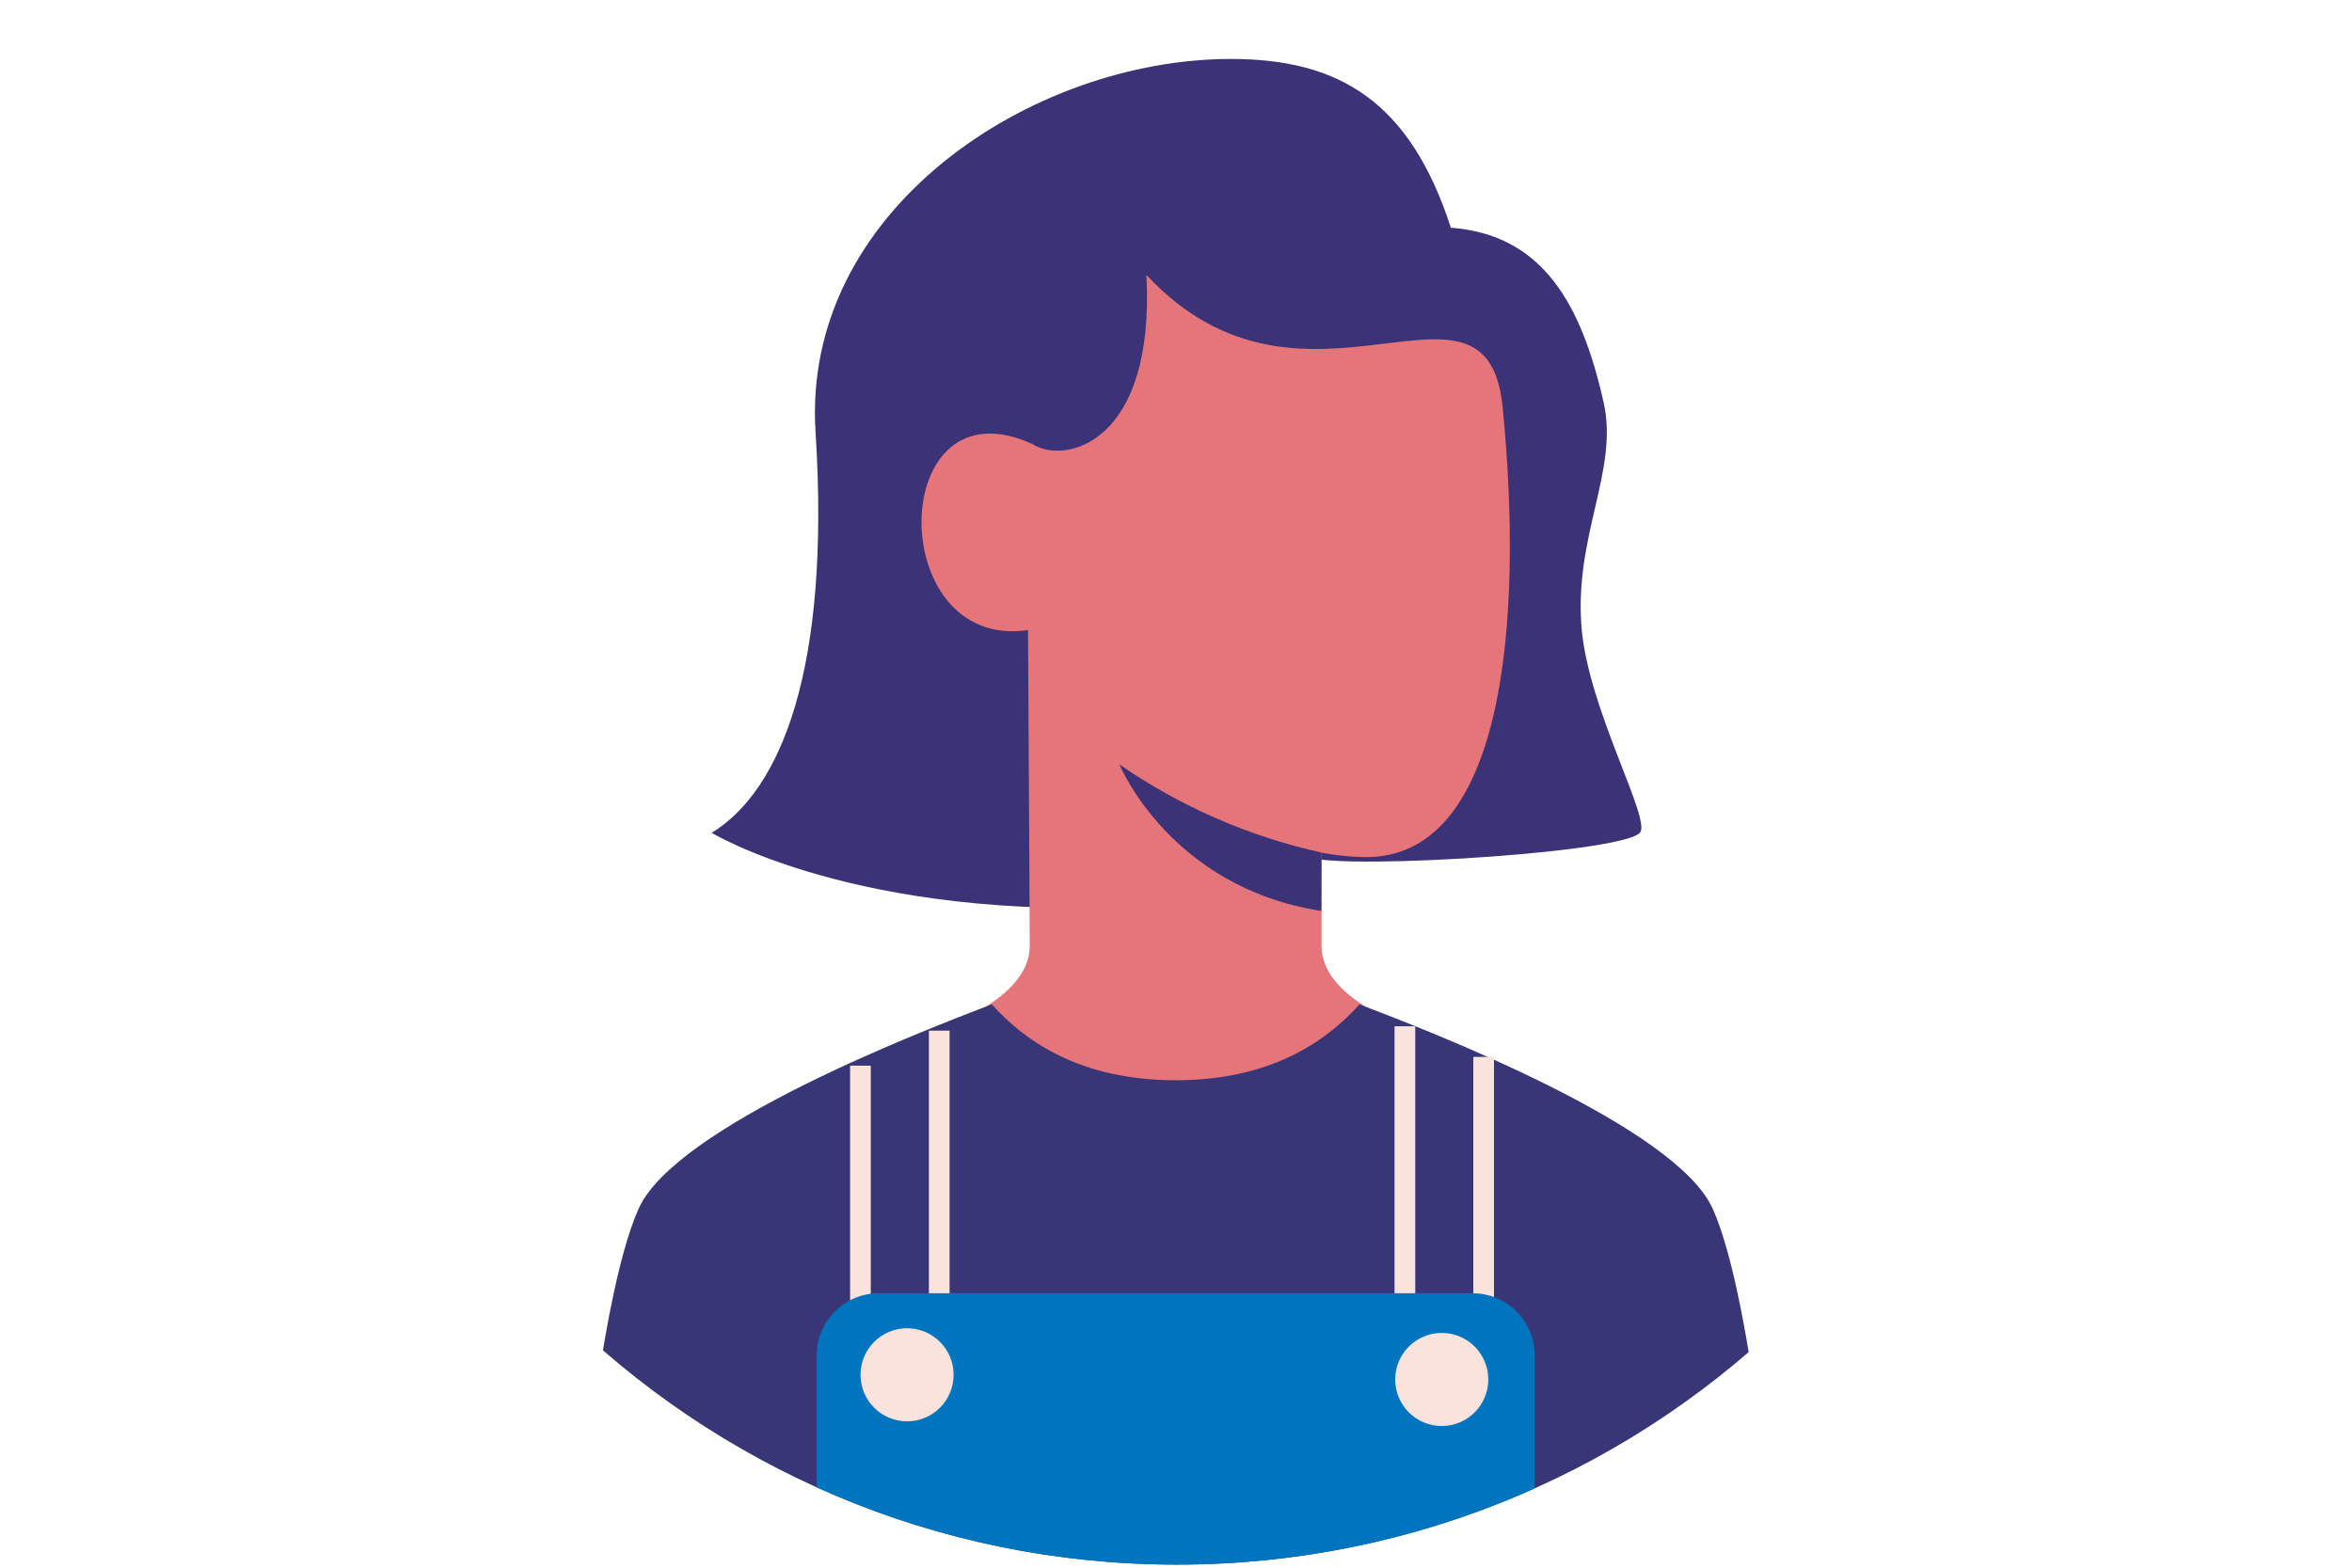
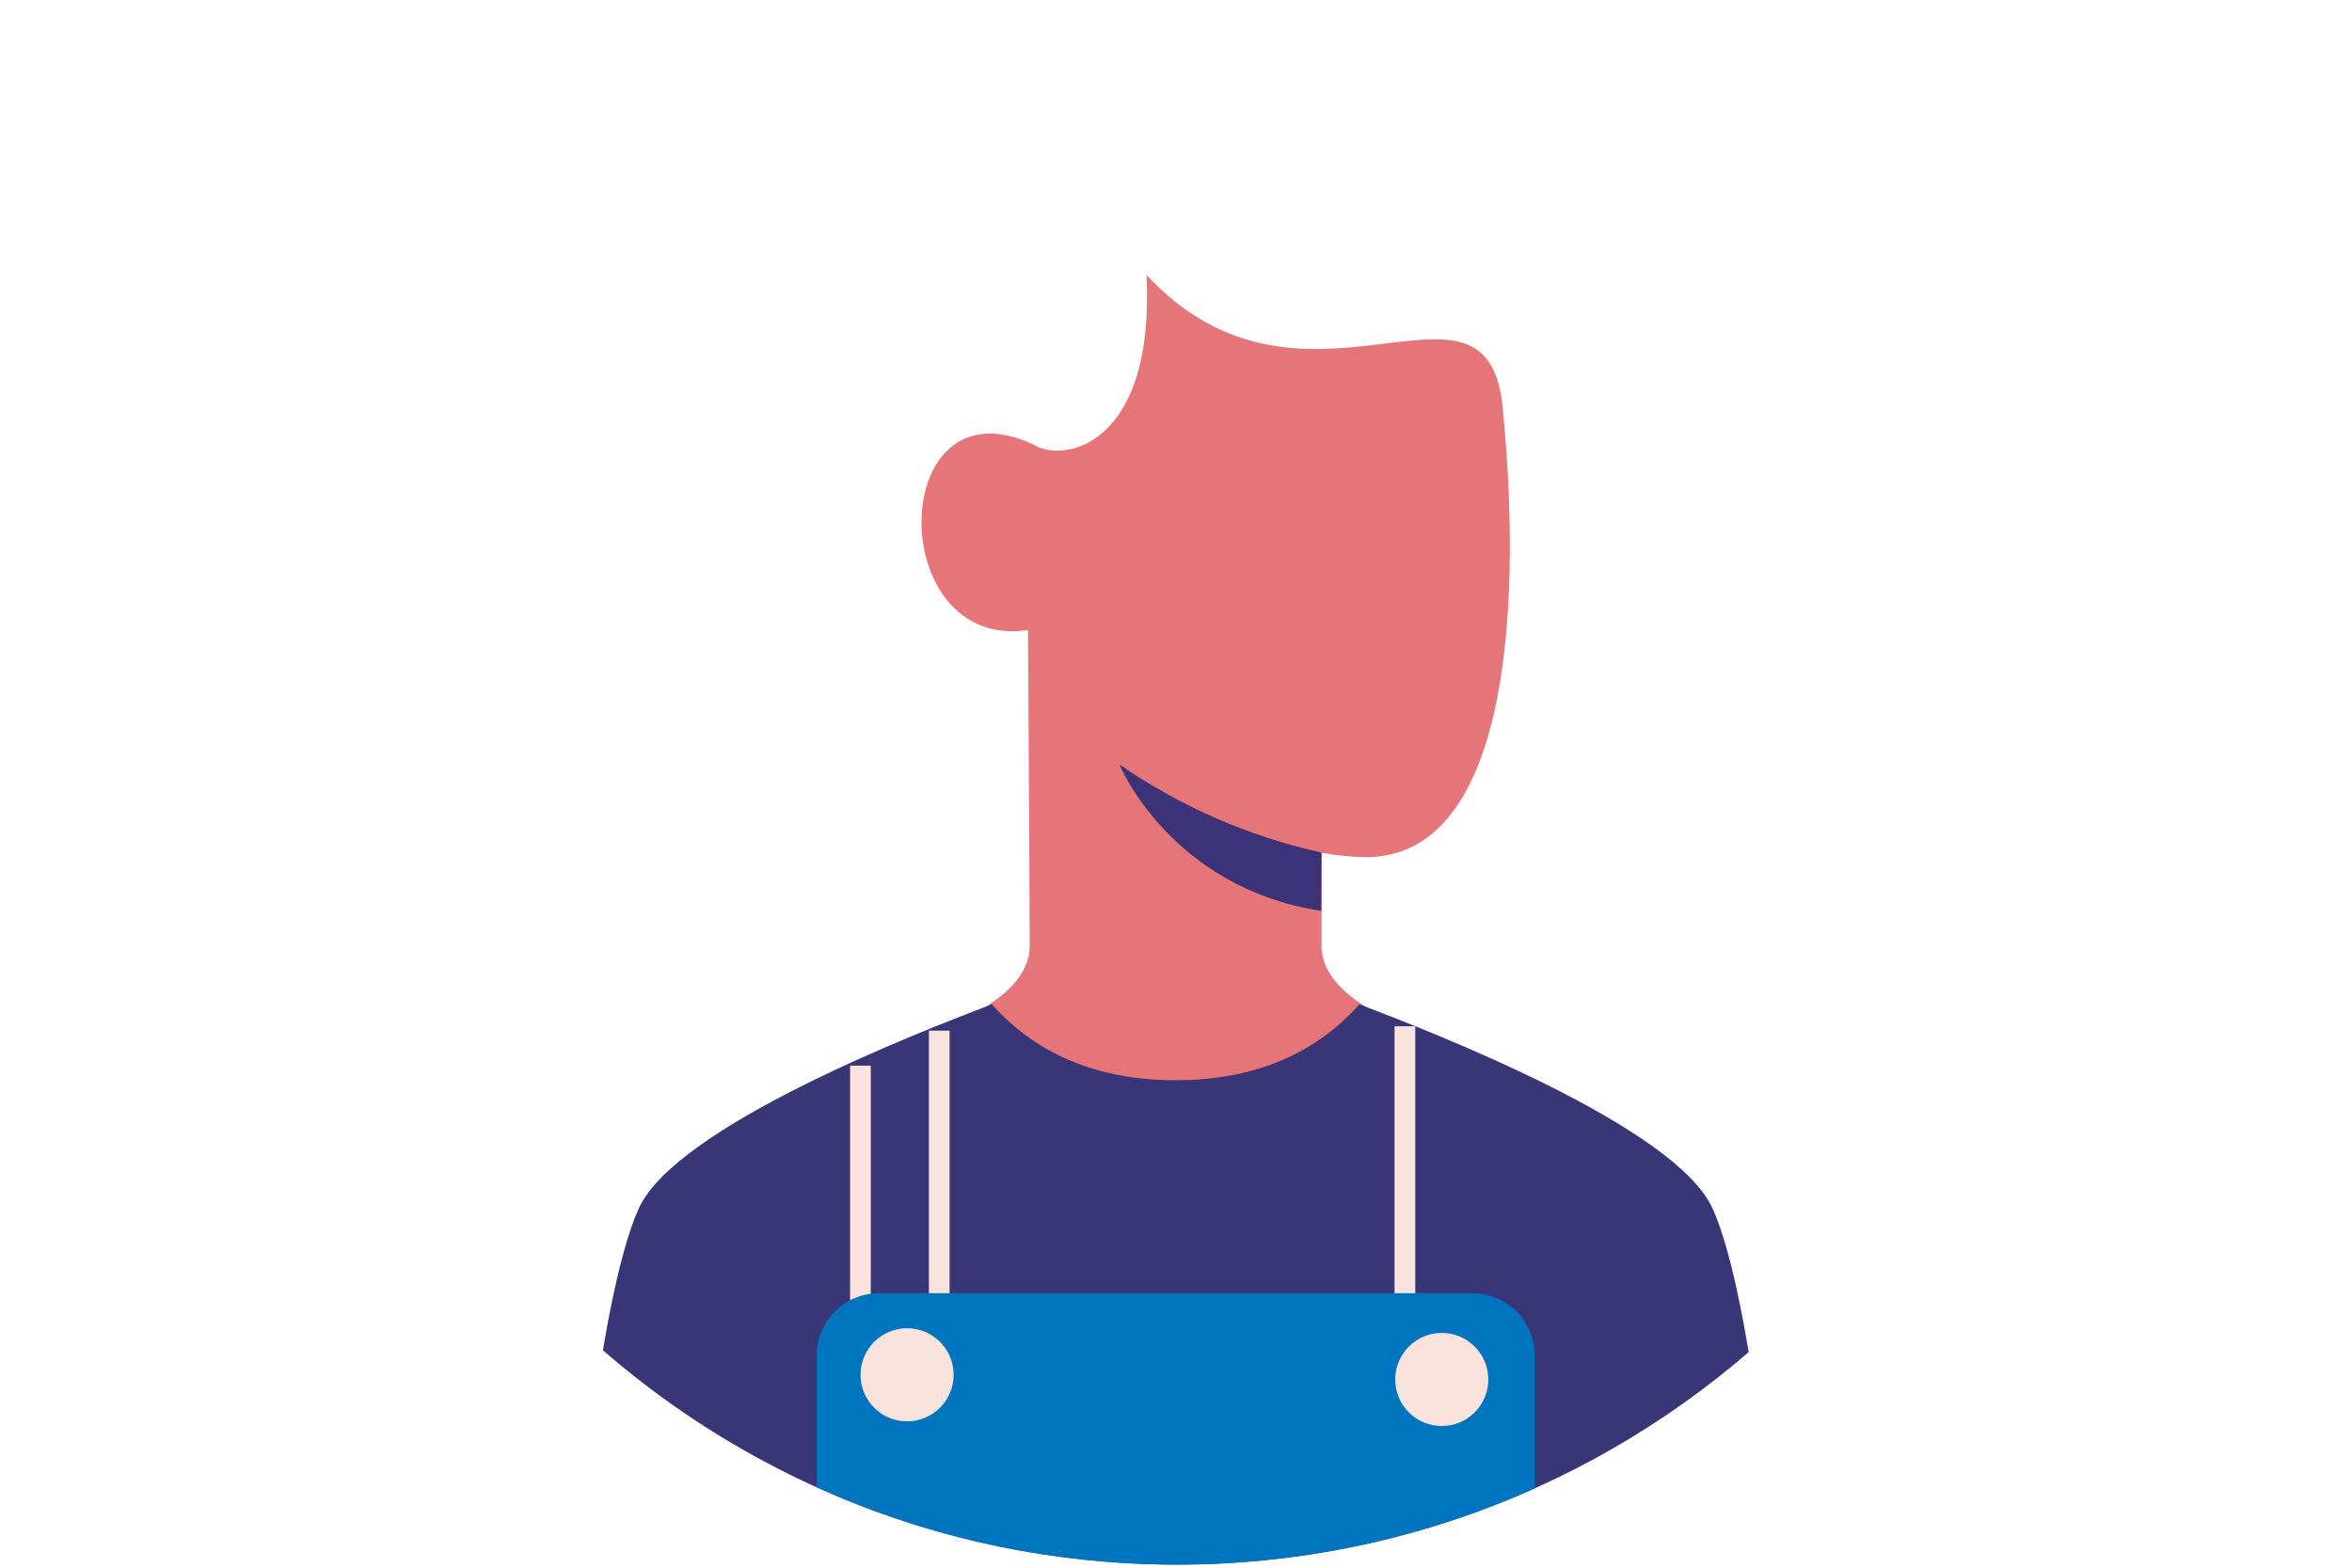
<svg xmlns="http://www.w3.org/2000/svg" viewBox="0 0 850.39 566.93">
  <defs>
    <style>.cls-1{fill:none;}.cls-2{mix-blend-mode:multiply;}.cls-2,.cls-3{isolation:isolate;}.cls-2,.cls-4{fill:#3c3277;}.cls-5{fill-rule:evenodd;}.cls-5,.cls-6{fill:#fae3dc;}.cls-7{fill:#383677;}.cls-8{fill:#0075bf;}.cls-9{fill:#e57579;}.cls-10{clip-path:url(#clippath);}</style>
    <clipPath id="clippath">
      <path class="cls-1" d="M425.5-67.31h0c174.83,0,316.56,141.73,316.56,316.56s-141.73,316.56-316.56,316.56S108.94,424.09,108.94,249.25,250.67-67.31,425.5-67.31Z" />
    </clipPath>
  </defs>
  <g class="cls-3">
    <g id="Ebene_2">
      <g class="cls-10">
-         <path class="cls-4" d="M524.58,82.36c-14.82-45.72-40.43-61.04-79.52-61.04-72.23,0-155.29,54.81-150.19,134.9,5.46,85.91-12.51,129.56-37.54,144.96,0,0,52.63,32.09,156.41,26.56-24.18-19.5-36.92-50.31-37.31-76.11-.24-16.14,4.44-76.48,4.78-85.25,83.45,5.03,127.78-26.36,127.78-26.36,0,0-35.39,64.03-30.07,94.97,5.32,30.93-3.97,63.42-6.82,73.82-1.82,6.62,113.1.29,120.79-7.63,4.39-4.52-18.46-44.29-21.03-73.82-2.91-33.45,13.48-57.13,7.96-81.76-8-35.71-22.08-60.74-55.23-63.25h0Z" />
        <path class="cls-9" d="M372.3,342.12c0-18.99-.65-112.68-.61-114.26-52.15,7.69-51.09-91.5,1.67-67.23,11.61,7.39,44.32,0,41.15-61.2,56.98,61.2,123.14-10.18,128.81,47.99,7.75,79.42-.05,162.55-49.41,162.55-5.4-.06-10.78-.6-16.09-1.61v33.77c0,21.1,37.99,31.66,37.99,31.66,0,0-65.62,61.83-92.86,61.49-27.24-.34-88.64-61.49-88.64-61.49,0,0,37.99-10.55,37.99-31.66h0Z" />
        <path class="cls-2" d="M477.81,308.33c-26.18-5.81-50.99-16.63-73.06-31.87,0,0,18.21,44.52,72.99,52.96l.07-21.1h0Z" />
        <path class="cls-7" d="M619.23,437.08c15.31,34.02,23.21,137.18,23.21,137.18H207.7s7.9-103.15,23.21-137.18c13.41-29.81,101.8-64.03,127.71-73.87,14.96,16.73,36.39,27.44,66.45,27.44s51.49-10.7,66.45-27.44c25.9,9.84,114.29,44.06,127.71,73.87Z" />
-         <path class="cls-5" d="M504.21,486.68v-115.55h7.49v115.55h-7.49Z" />
+         <path class="cls-5" d="M504.21,486.68v-115.55h7.49v115.55h-7.49" />
        <path class="cls-5" d="M307.36,502.5v-117.13h7.48v117.13h-7.48Z" />
        <path class="cls-5" d="M335.85,486.68v-113.96h7.48v113.96h-7.48Z" />
-         <path class="cls-5" d="M532.69,502.5v-120.29h7.48v120.29h-7.48Z" />
        <path class="cls-8" d="M295.29,490.13c0-12.4,10.05-22.45,22.45-22.45h214.68c12.4,0,22.45,10.05,22.45,22.45v85.18h-259.58v-85.18Z" />
        <circle class="cls-6" cx="327.96" cy="497.17" r="16.83" />
        <circle class="cls-6" cx="521.28" cy="498.86" r="16.83" />
      </g>
    </g>
  </g>
</svg>